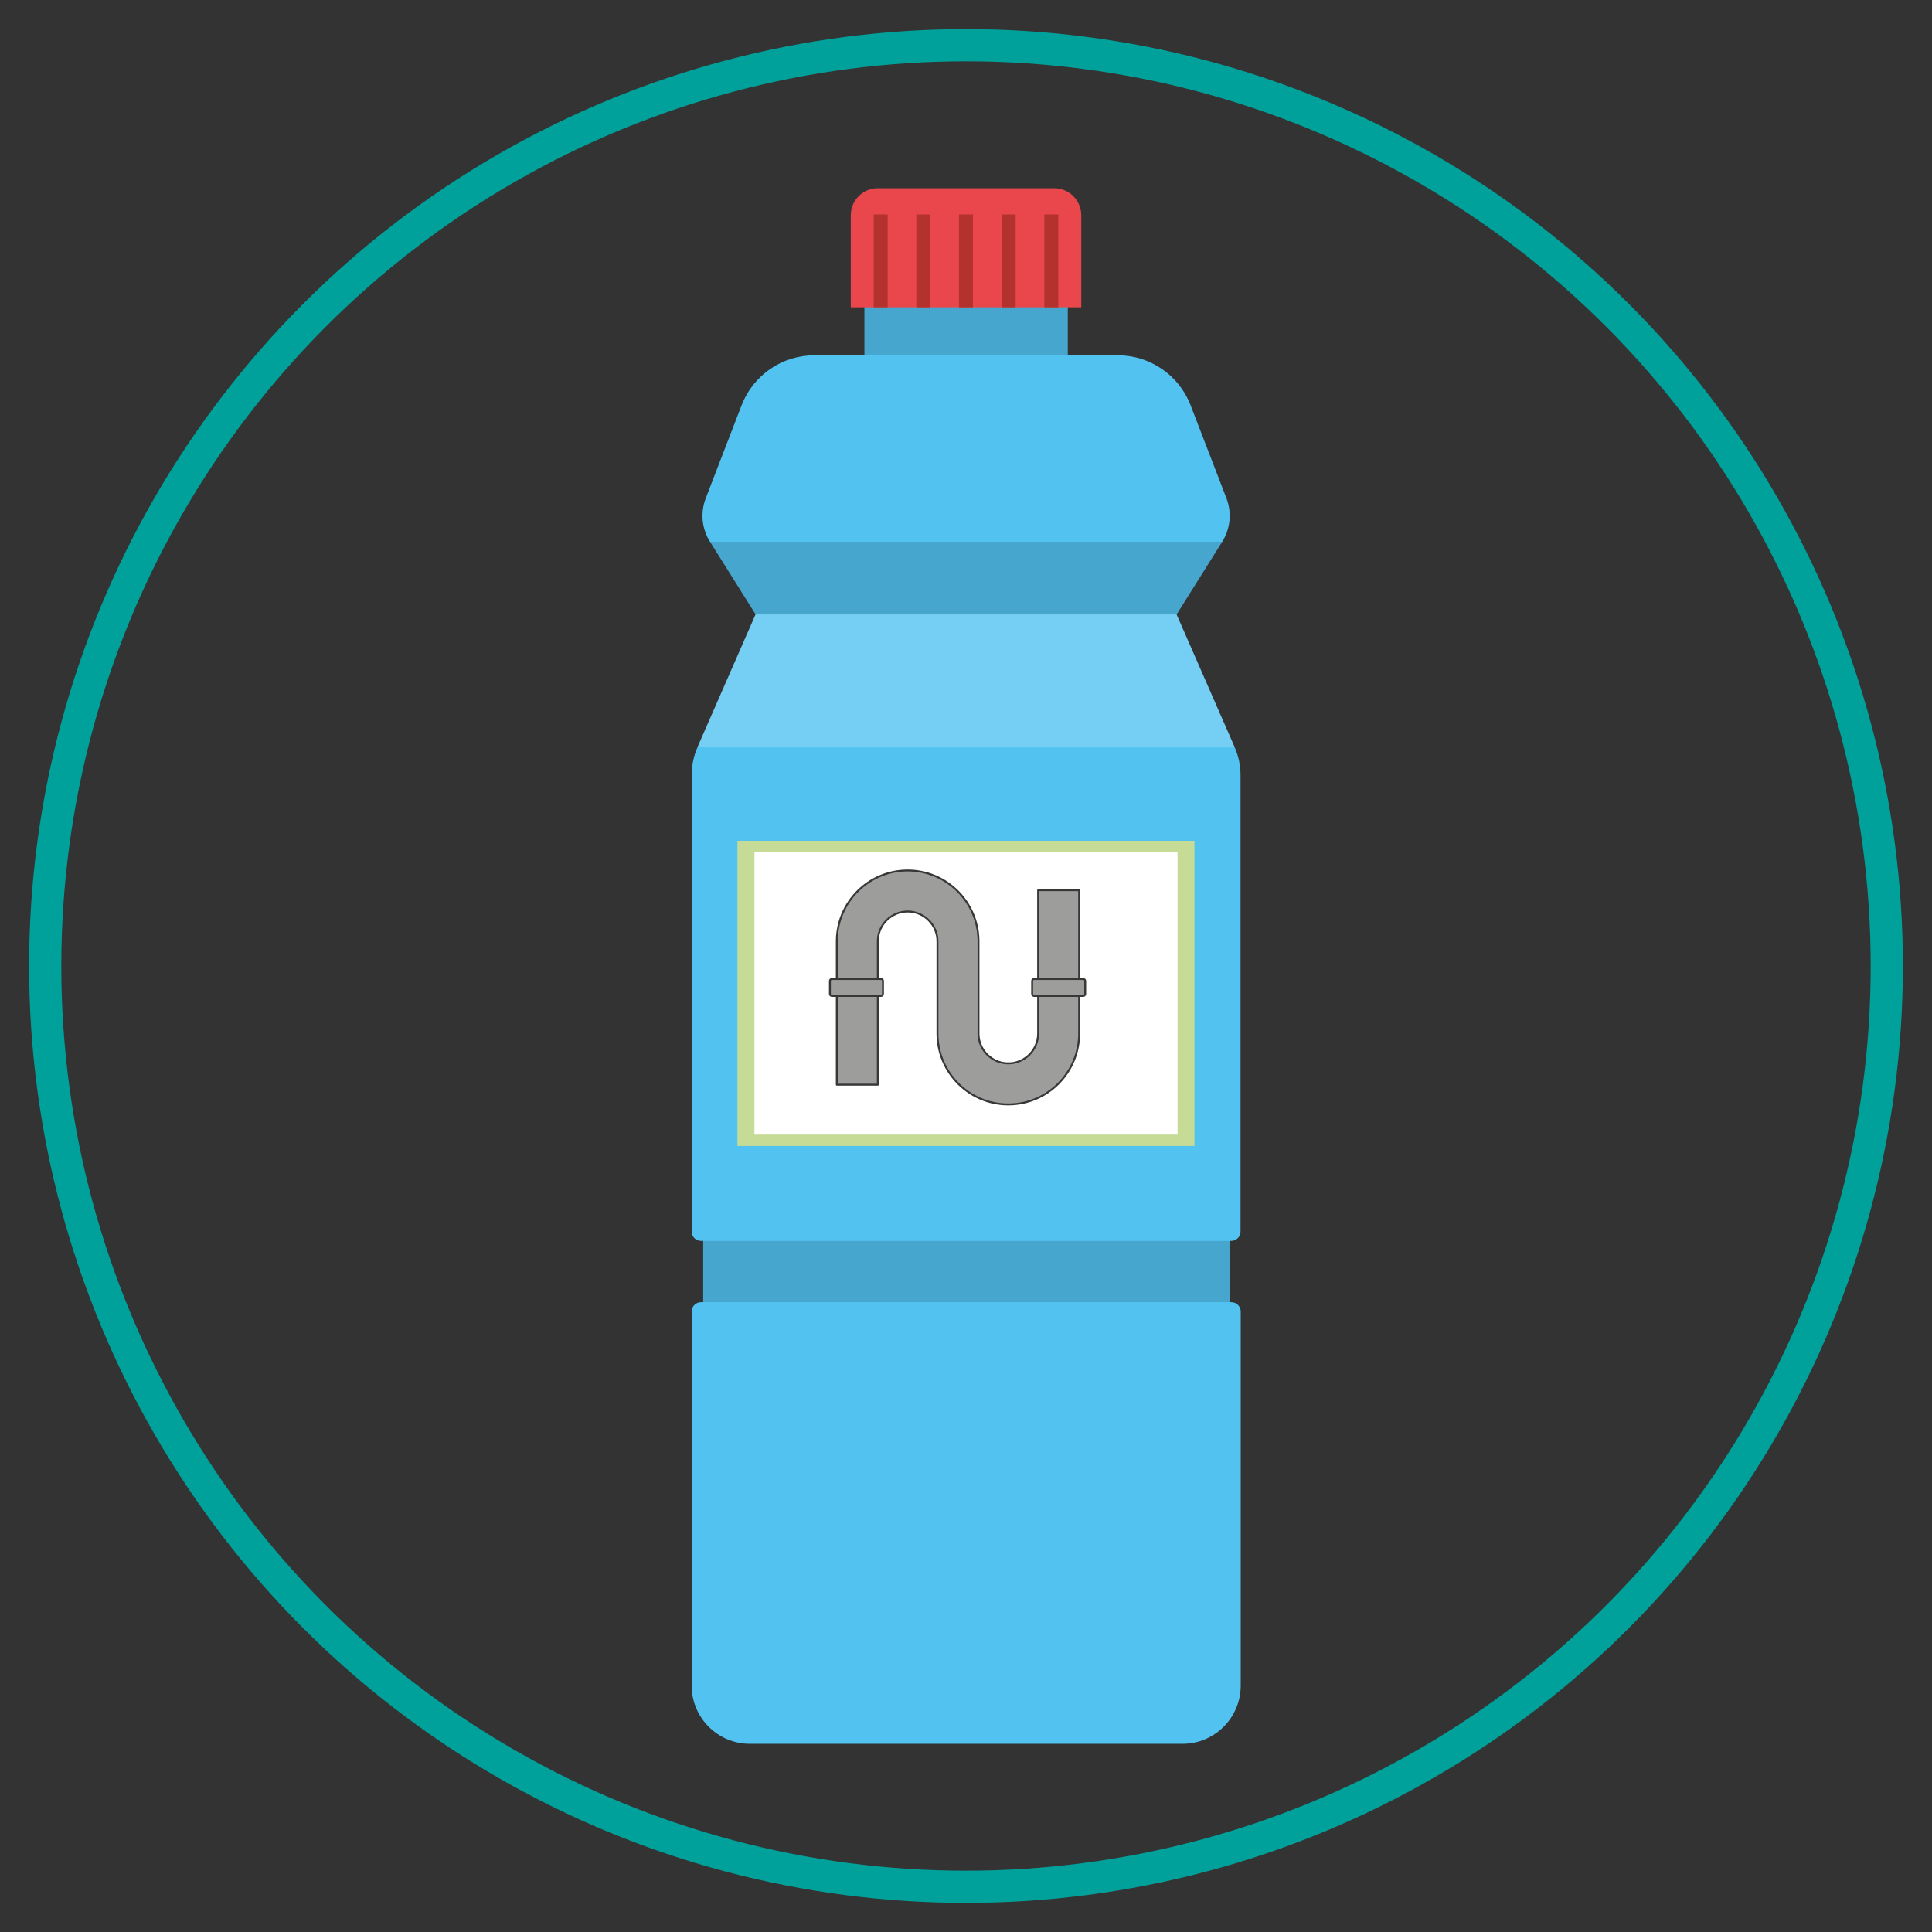
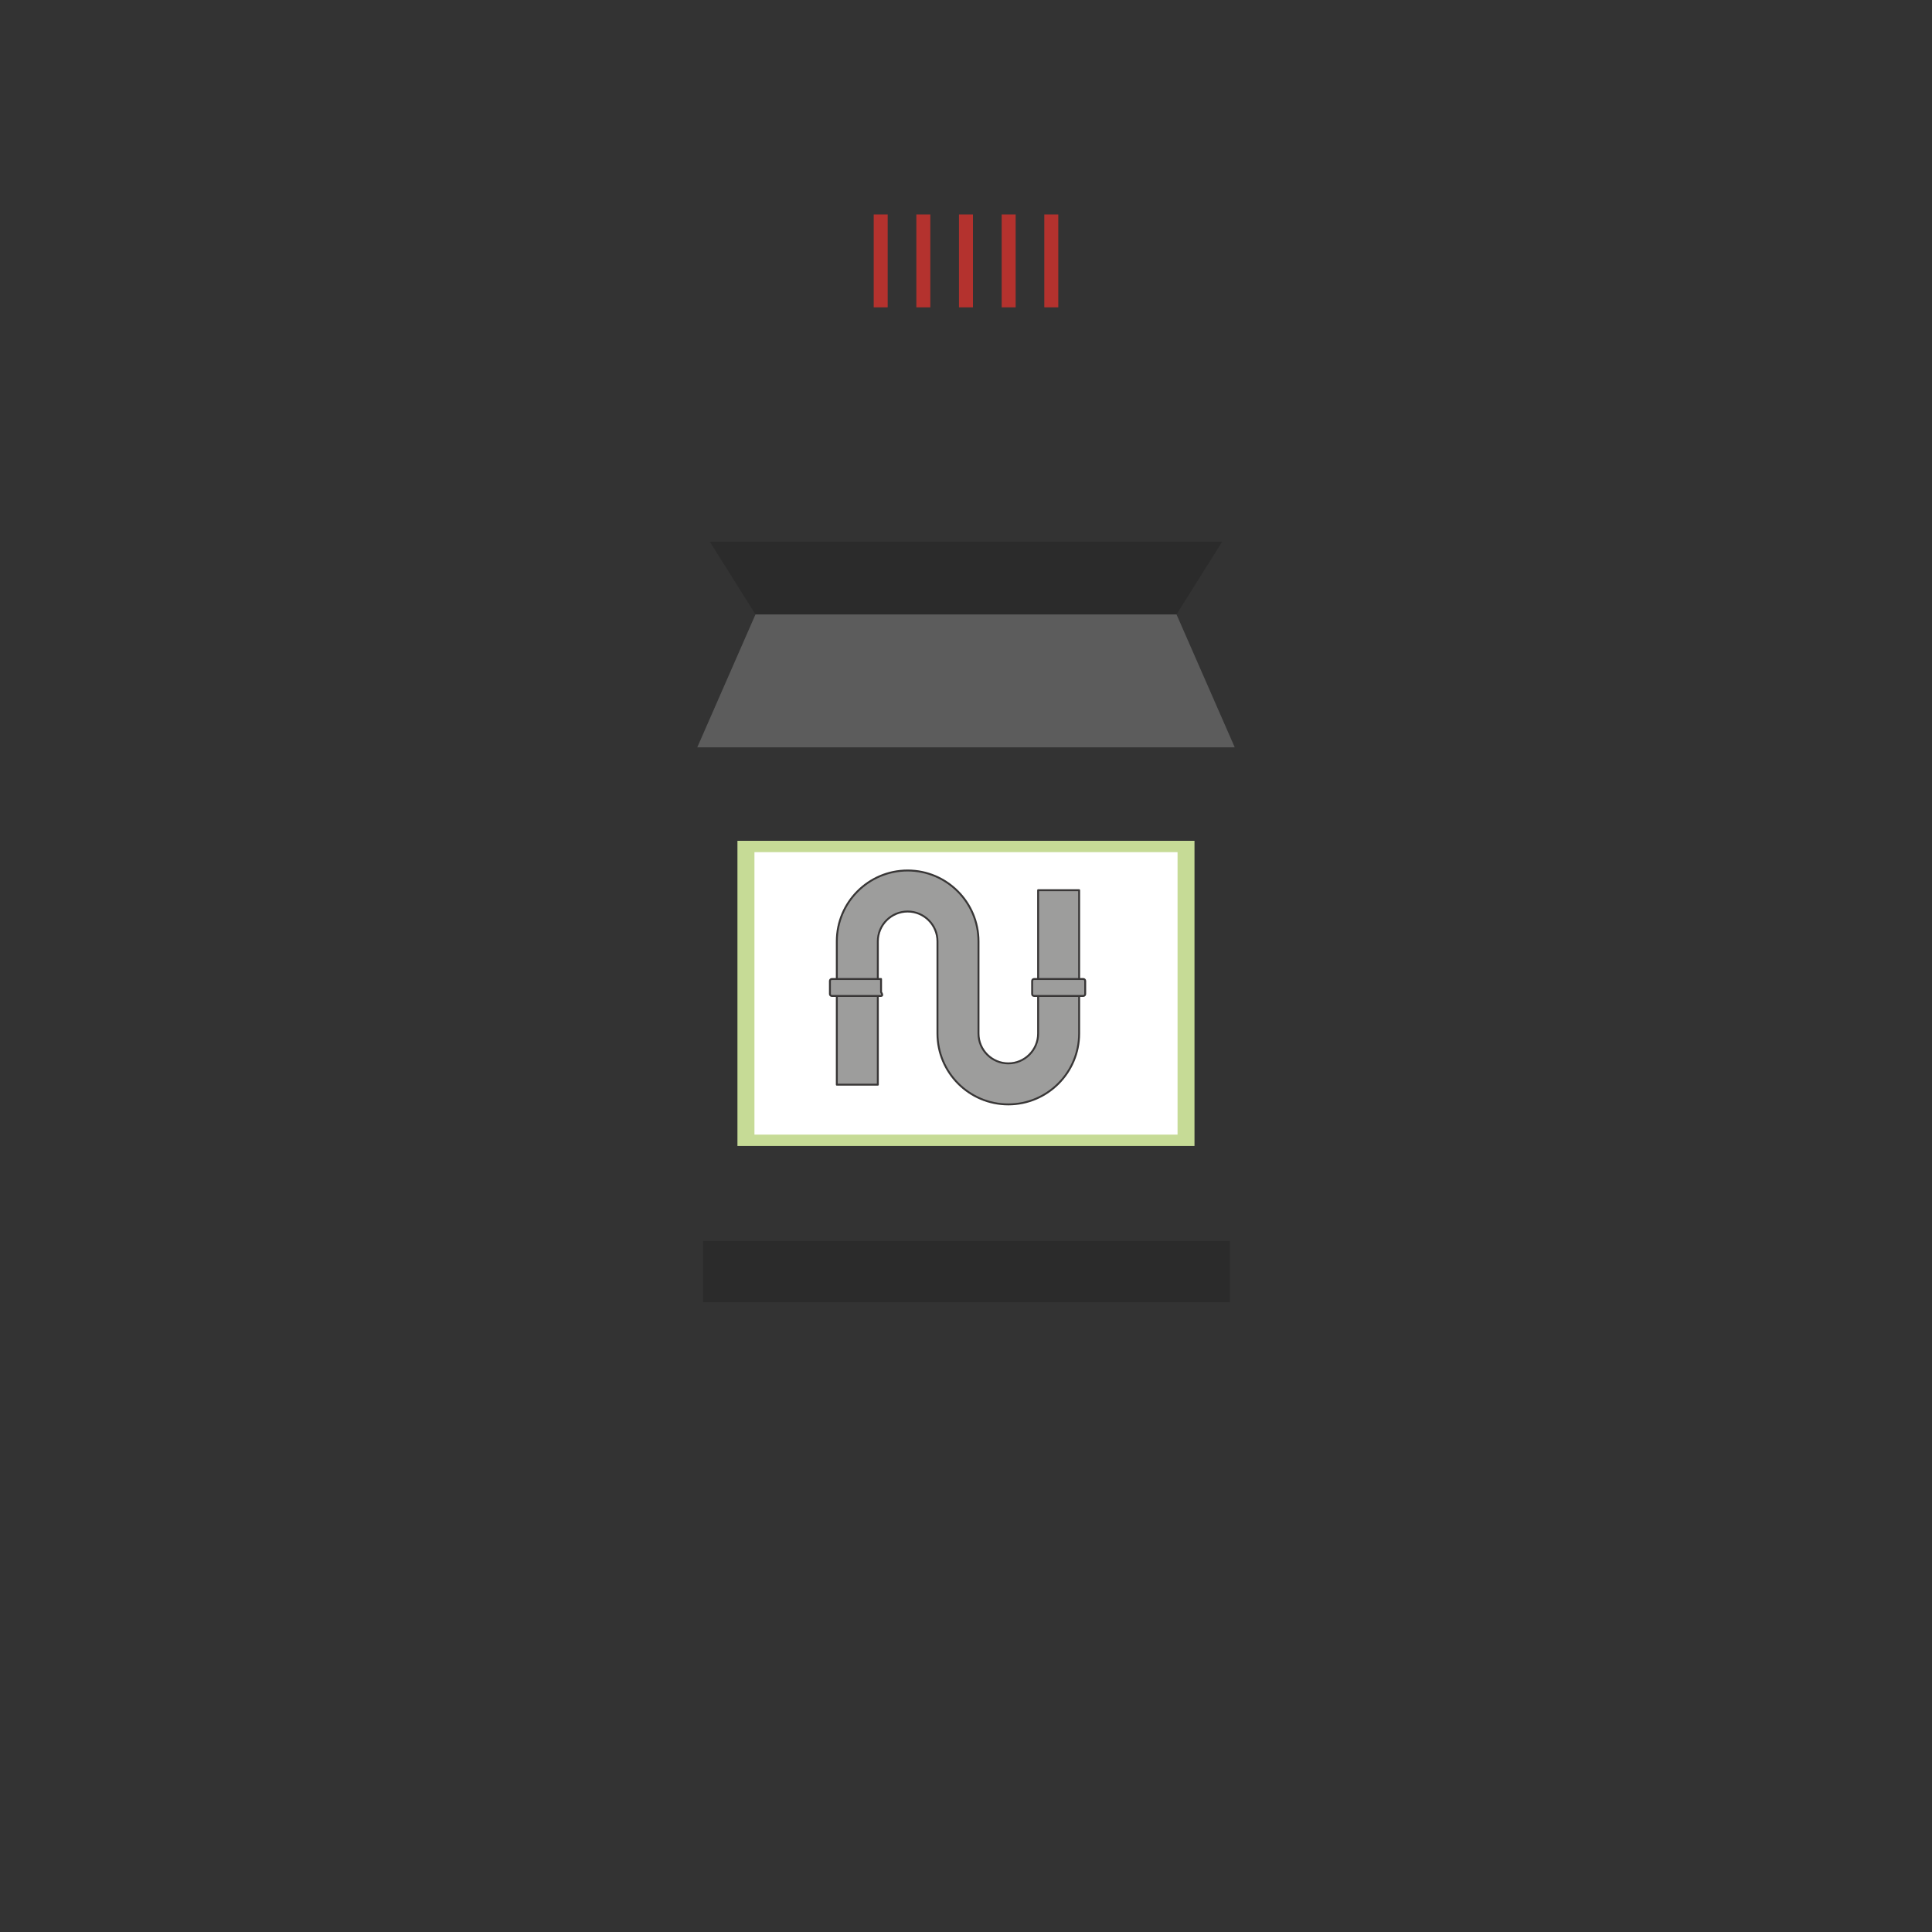
<svg xmlns="http://www.w3.org/2000/svg" version="1.1" id="Capa_1" x="0px" y="0px" viewBox="0 0 300 300" style="enable-background:new 0 0 300 300;" xml:space="preserve">
  <rect x="0" y="0" width="300" height="300" fill="#333333" stroke="none" />
  <style type="text/css">
	.st0{fill:none;stroke:#00A19A;stroke-width:5;stroke-miterlimit:10;}
	.st1{fill:#52C3F1;}
	.st2{fill:#E9474B;}
	.st3{opacity:0.15;}
	.st4{opacity:0.2;fill:#FFFFFF;}
	.st5{fill:#B4322E;}
	.st6{fill:#C6DB96;}
	.st7{fill:#FFFFFF;}
	.st8{fill:#9D9D9C;stroke:#383636;stroke-width:0.297;stroke-linecap:round;stroke-linejoin:round;stroke-miterlimit:10;}
</style>
-   <circle class="st0" cx="150" cy="150" r="142.98" />
  <g>
    <g>
-       <path class="st1" d="M191.18,192.69c0.8,0,1.45-0.65,1.45-1.45v-70.89c0-1.48-0.31-2.94-0.9-4.3l-9.03-20.64l7.09-11.3    c1.27-2.02,1.51-4.52,0.65-6.75l-5.57-14.44c-1.8-4.67-6.3-7.75-11.3-7.75h-7.77v-9.66h-31.57v9.66h-7.77    c-5.01,0-9.5,3.08-11.3,7.75l-5.57,14.44c-0.86,2.23-0.62,4.73,0.65,6.75l7.09,11.3l-9.03,20.64c-0.59,1.36-0.9,2.82-0.9,4.3    v70.89c0,0.8,0.65,1.45,1.45,1.45h0.34v9.52h-0.34c-0.8,0-1.45,0.65-1.45,1.45v58.08c0,4.99,4.05,9.04,9.04,9.04h67.18    c4.99,0,9.04-4.05,9.04-9.04v-58.08c0-0.8-0.65-1.45-1.45-1.45h-0.21v-9.52H191.18z" />
-       <path class="st2" d="M163.71,29.23h-27.41c-2.31,0-4.19,1.87-4.19,4.19v14.3h35.79v-14.3C167.89,31.11,166.02,29.23,163.71,29.23z    " />
      <polygon class="st3" points="110.22,84.12 117.31,95.41 182.69,95.41 189.78,84.12   " />
      <polygon class="st4" points="108.27,116.05 117.31,95.41 182.69,95.41 191.73,116.05   " />
-       <rect x="134.22" y="47.72" class="st3" width="31.57" height="7.45" />
      <rect x="135.67" y="33.3" class="st5" width="2.17" height="14.42" />
      <rect x="142.29" y="33.3" class="st5" width="2.17" height="14.42" />
      <rect x="148.91" y="33.3" class="st5" width="2.17" height="14.42" />
      <rect x="155.54" y="33.3" class="st5" width="2.17" height="14.42" />
      <rect x="162.16" y="33.3" class="st5" width="2.17" height="14.42" />
      <rect x="114.51" y="130.56" class="st6" width="70.97" height="47.39" />
      <rect x="117.15" y="132.32" class="st7" width="65.7" height="43.86" />
      <rect x="109.17" y="192.69" class="st3" width="81.8" height="9.52" />
    </g>
    <g>
      <path class="st8" d="M161.2,138.23v22.26c0,2.55-2.08,4.63-4.63,4.63c-2.55,0-4.63-2.08-4.63-4.63v-0.98v-12.36v-0.98    c0-6.07-4.94-11-11-11c-6.07,0-11,4.94-11,11v22.26h6.37v-22.26c0-2.55,2.08-4.63,4.63-4.63c2.55,0,4.63,2.08,4.63,4.63v0.98    v12.36v0.98c0,6.07,4.94,11,11,11c6.07,0,11-4.94,11-11v-22.26H161.2z" />
-       <path class="st8" d="M136.81,154.65h-7.64c-0.17,0-0.3-0.13-0.3-0.3v-2.03c0-0.17,0.13-0.3,0.3-0.3h7.64c0.17,0,0.3,0.13,0.3,0.3    v2.03C137.11,154.52,136.97,154.65,136.81,154.65z" />
+       <path class="st8" d="M136.81,154.65h-7.64c-0.17,0-0.3-0.13-0.3-0.3v-2.03c0-0.17,0.13-0.3,0.3-0.3h7.64v2.03C137.11,154.52,136.97,154.65,136.81,154.65z" />
      <path class="st8" d="M168.21,154.65h-7.64c-0.17,0-0.3-0.13-0.3-0.3v-2.03c0-0.17,0.13-0.3,0.3-0.3h7.64c0.17,0,0.3,0.13,0.3,0.3    v2.03C168.51,154.52,168.37,154.65,168.21,154.65z" />
    </g>
  </g>
</svg>